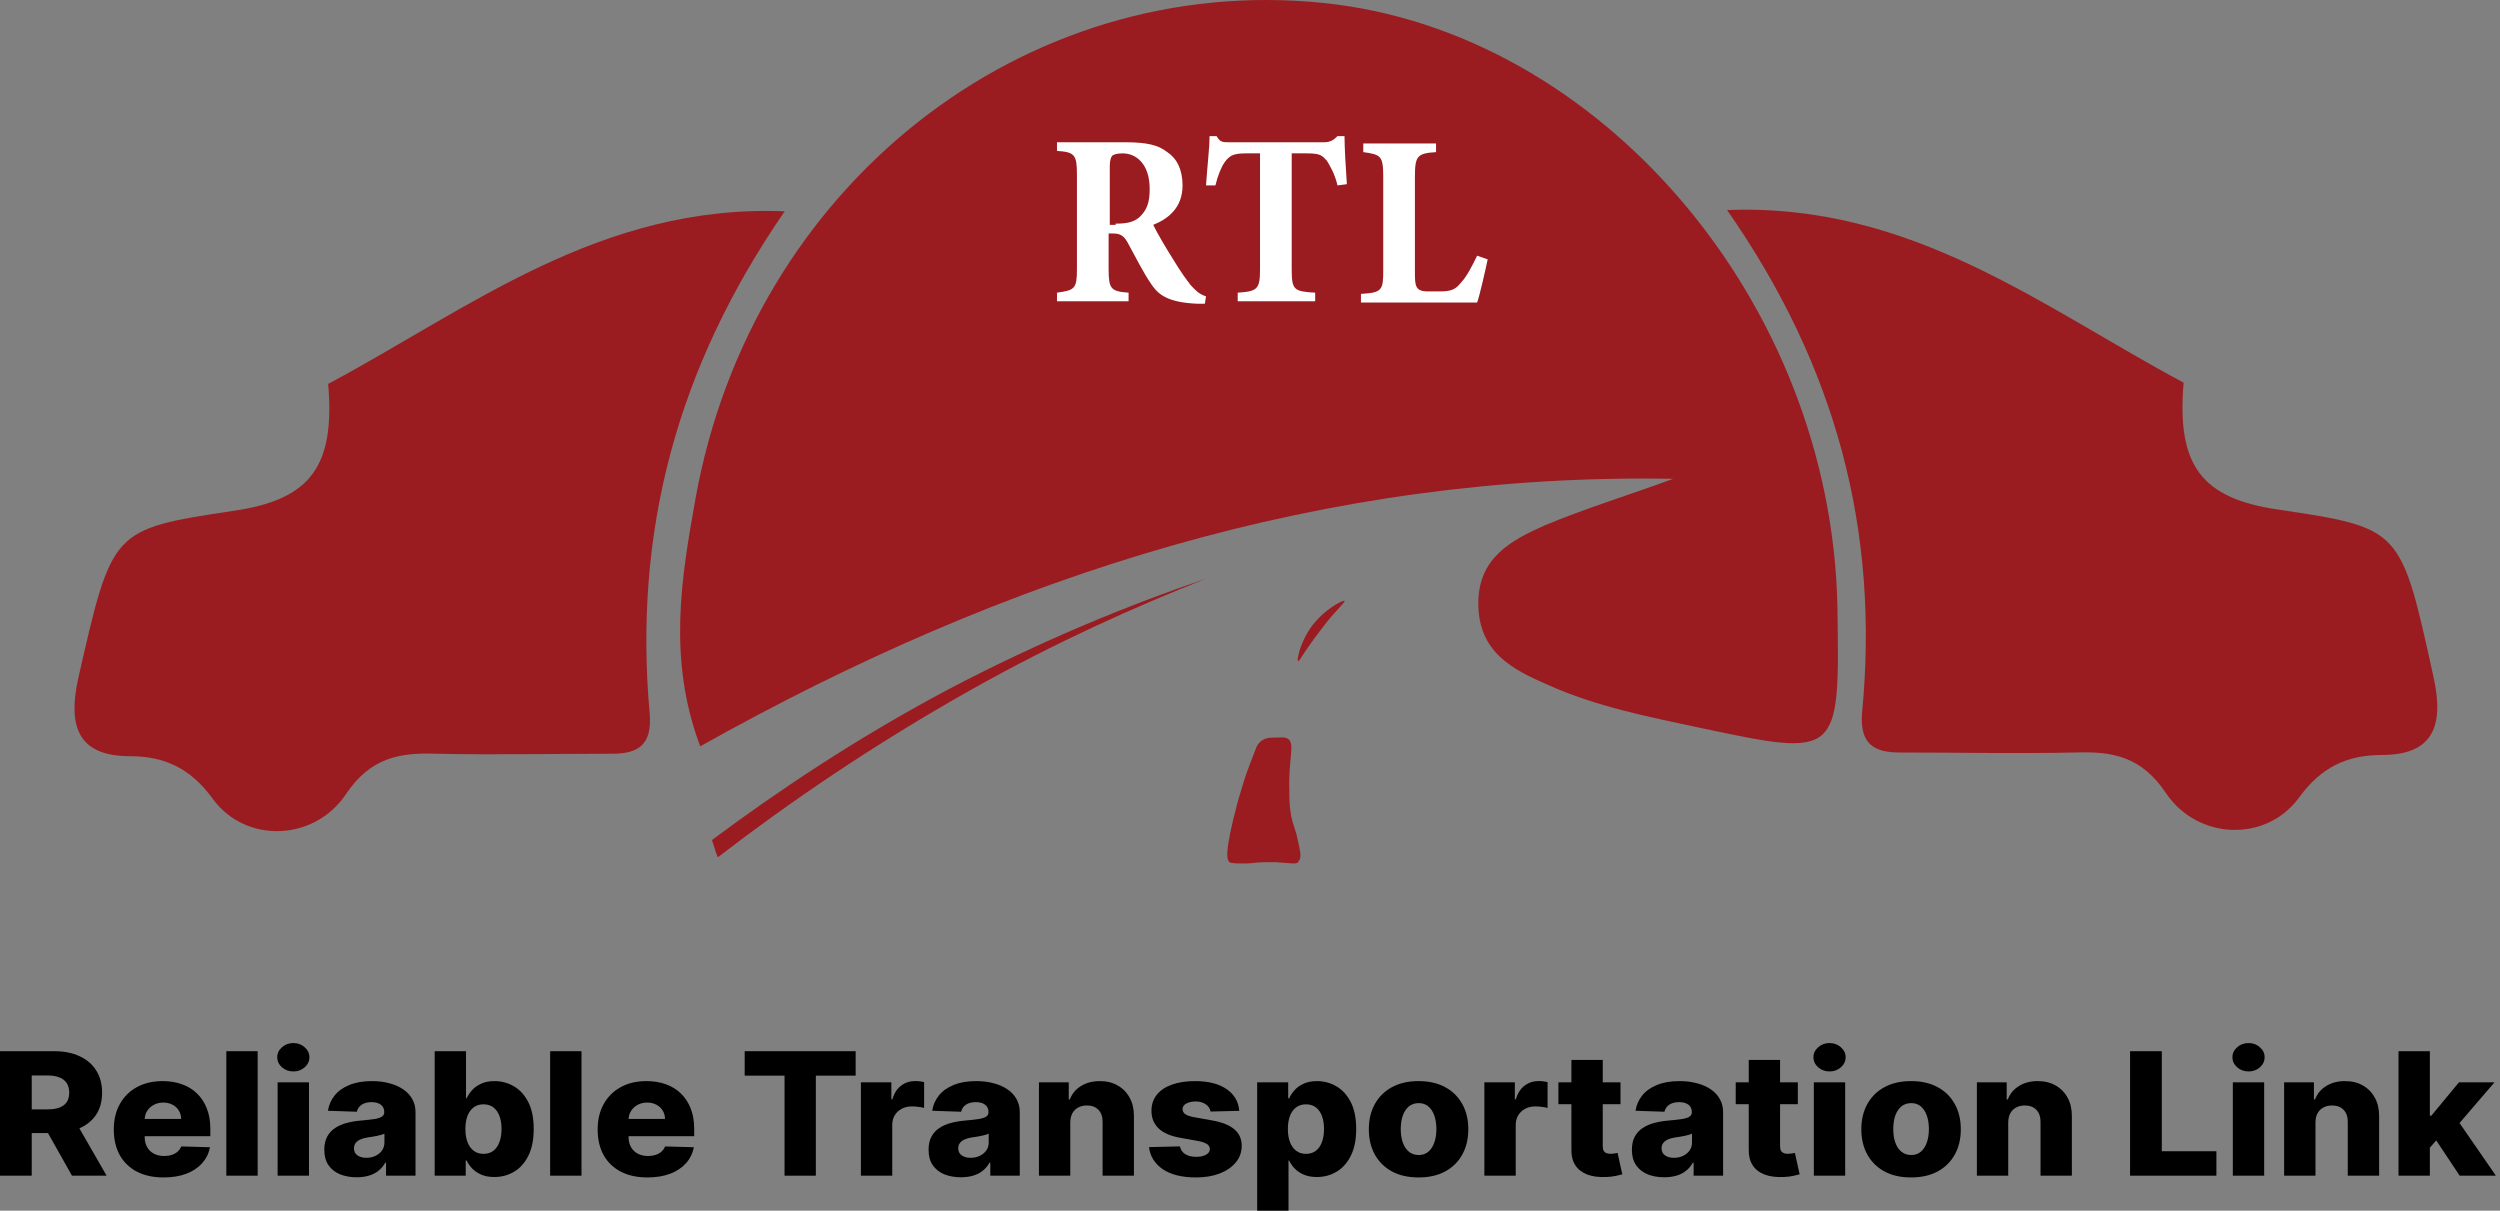
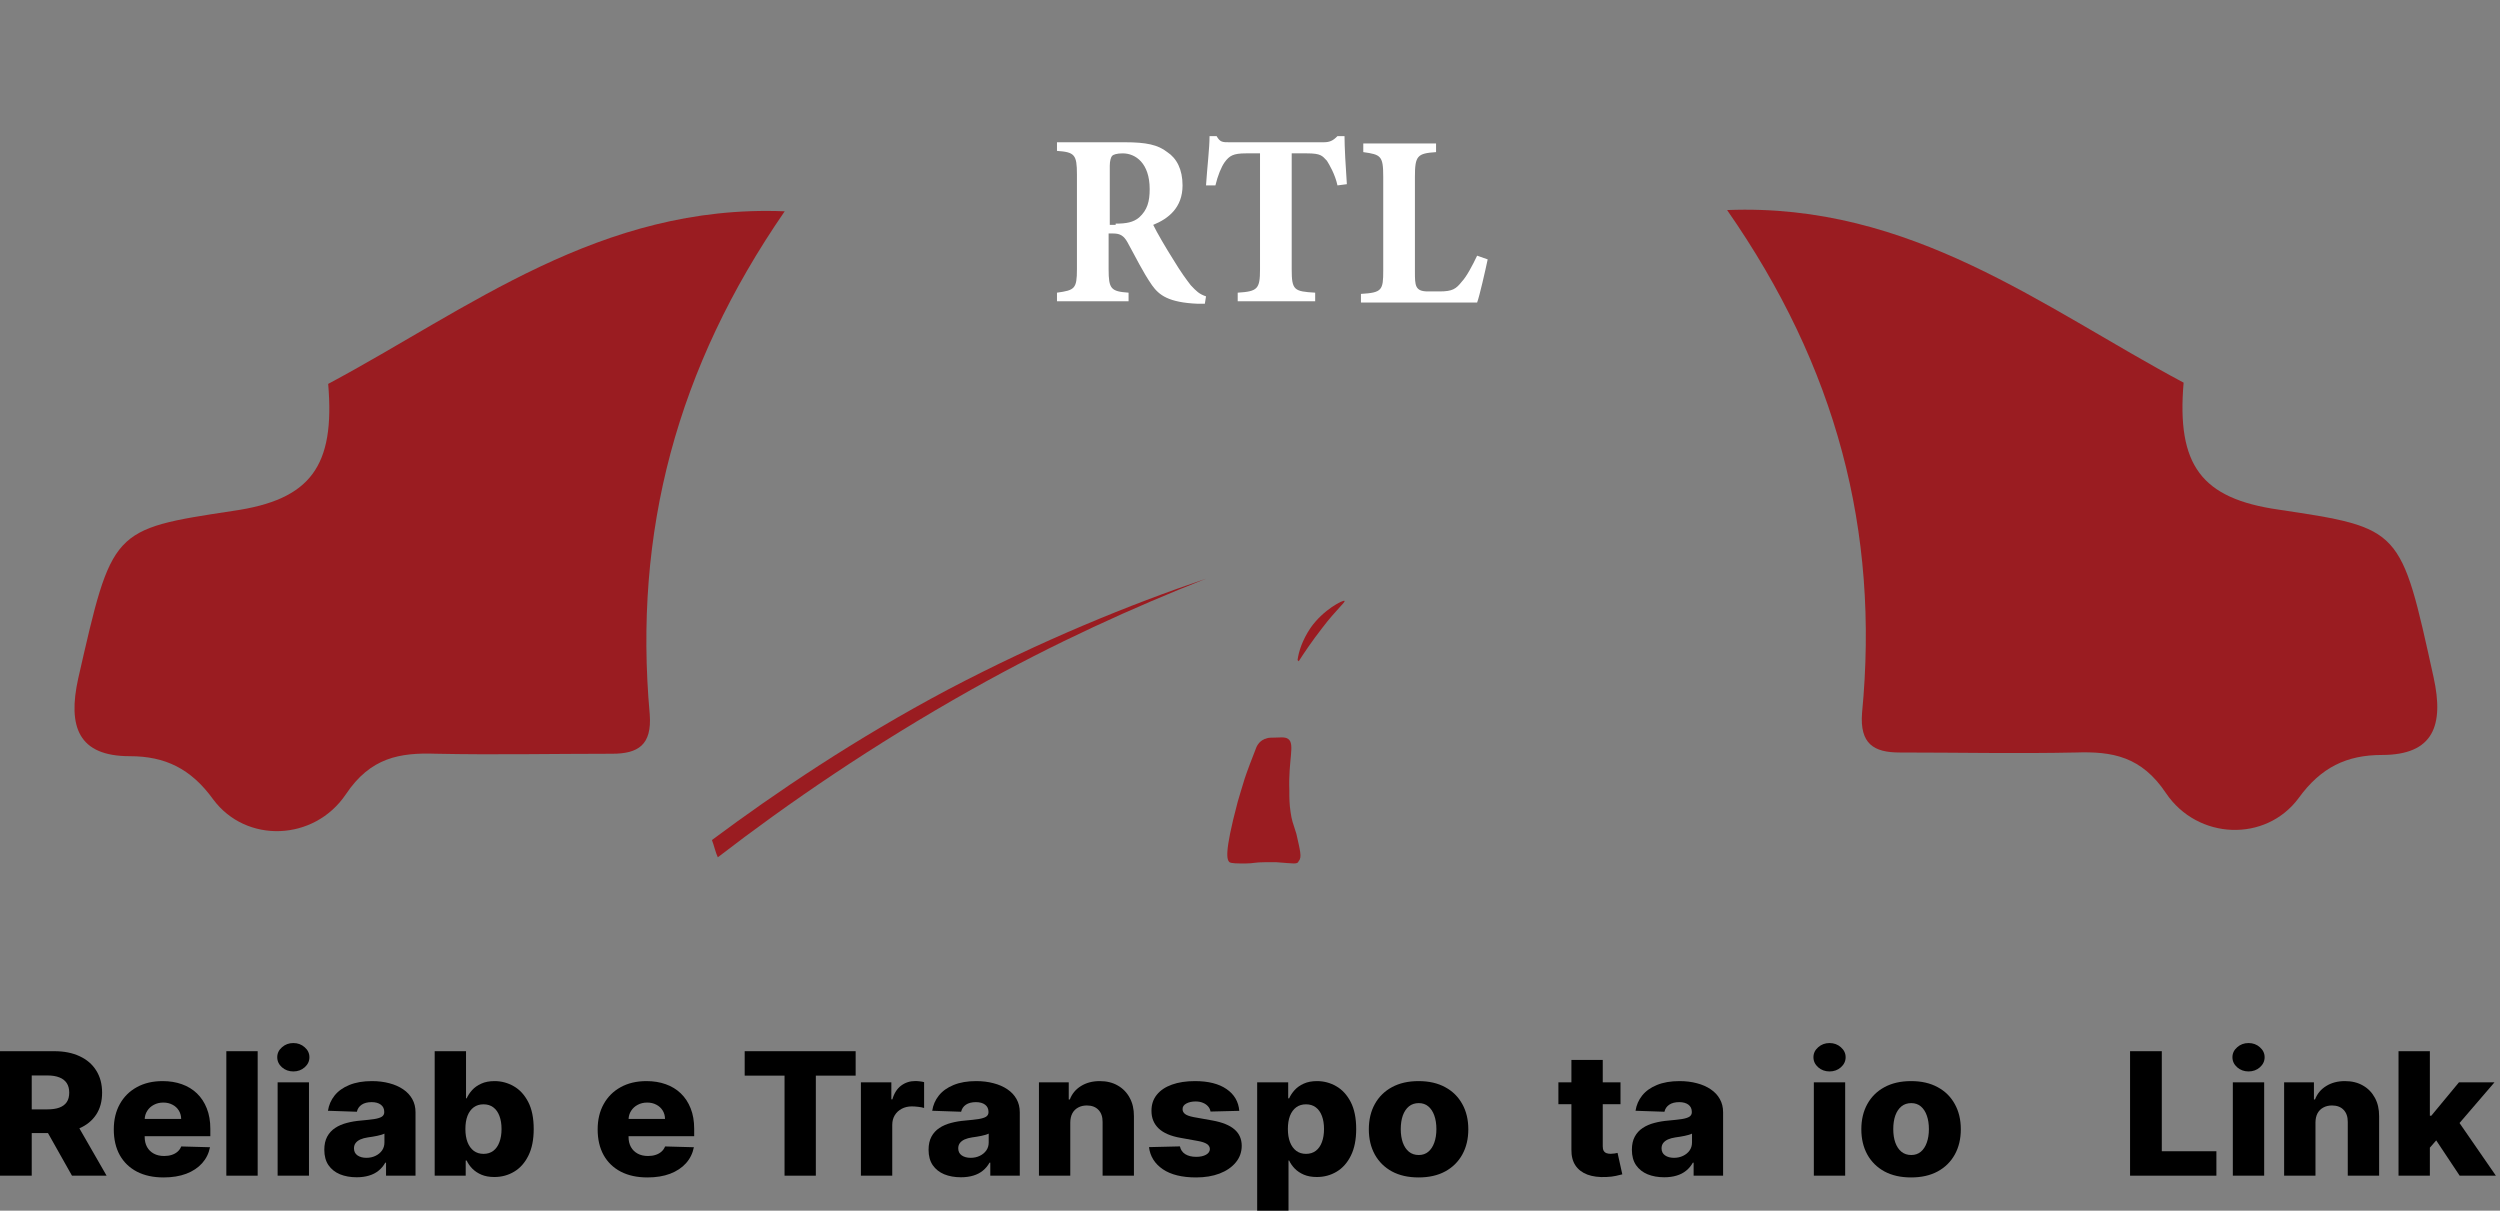
<svg xmlns="http://www.w3.org/2000/svg" width="159" height="77" viewBox="0 0 159 77" fill="none">
  <rect x="0" y="0" width="159" height="77" fill="#808080" stroke="none" />
  <path d="M81.181 54.837C81.032 54.837 80.808 54.837 80.435 54.837C79.838 54.837 79.689 54.916 79.241 54.916C78.644 54.916 78.345 54.916 78.196 54.837C78.046 54.681 77.823 54.367 78.718 50.996C78.793 50.76 78.942 50.212 79.166 49.506C79.166 49.506 79.315 49.035 79.838 47.703C79.912 47.467 80.062 47.154 80.435 46.997C80.51 46.997 80.584 46.918 80.808 46.918C81.405 46.918 81.704 46.84 81.928 46.997C82.376 47.31 81.928 48.33 82.002 50.29C82.002 50.368 82.002 50.525 82.002 50.603C82.002 50.603 82.002 51.152 82.077 51.623C82.152 52.172 82.226 52.328 82.45 53.034C82.674 54.053 82.823 54.524 82.6 54.759C82.525 54.994 82.301 54.916 81.181 54.837Z" fill="#9A1C21" />
  <path d="M45.279 53.426C49.385 50.368 54.385 46.997 60.282 43.861C66.253 40.724 71.851 38.45 76.703 36.804C72.15 38.607 67.074 40.881 61.775 43.861C55.505 47.389 50.131 51.074 45.653 54.524C45.503 54.21 45.429 53.818 45.279 53.426Z" fill="#9A1C21" />
-   <path d="M106.41 30.453C84.391 30.061 64.089 36.49 44.534 47.467C42.444 41.9 43.339 36.725 44.235 31.707C47.818 11.792 65.134 -1.772 84.168 0.188C101.783 1.991 116.487 19.241 116.86 38.607C117.009 48.173 117.009 48.173 108.127 46.291C104.843 45.586 101.559 44.958 98.424 43.547C96.259 42.606 94.02 41.508 94.02 38.372C94.02 35.471 96.11 34.373 98.2 33.432C100.812 32.335 103.649 31.472 106.41 30.453Z" fill="#9A1C21" />
  <path d="M109.843 13.36C121.561 12.89 129.921 19.555 138.878 24.337C138.43 29.59 139.997 31.707 144.924 32.413C152.761 33.589 152.686 33.589 154.776 43.077C155.448 46.134 154.776 48.016 151.492 48.016C149.253 48.016 147.611 48.8 146.192 50.76C144.103 53.583 139.773 53.426 137.758 50.447C136.191 48.094 134.325 47.781 132.011 47.859C128.279 47.938 124.547 47.859 120.815 47.859C119.173 47.859 118.277 47.31 118.426 45.35C119.546 33.746 116.784 23.318 109.843 13.36Z" fill="#9A1C21" />
  <path d="M49.907 13.439C38.188 12.968 29.828 19.633 20.872 24.416C21.319 29.669 19.752 31.786 14.826 32.492C7.063 33.668 7.138 33.668 4.973 43.155C4.301 46.213 4.973 48.094 8.257 48.094C10.497 48.094 12.139 48.879 13.557 50.839C15.647 53.661 19.976 53.505 21.991 50.525C23.559 48.173 25.425 47.859 27.738 47.938C31.47 48.016 35.202 47.938 38.934 47.938C40.577 47.938 41.472 47.389 41.323 45.429C40.278 33.825 43.04 23.396 49.907 13.439Z" fill="#9A1C21" />
  <path d="M76.628 19.319C76.554 19.319 76.33 19.319 76.18 19.319C74.314 19.241 73.717 18.77 73.269 18.143C72.672 17.281 72.225 16.34 71.702 15.399C71.478 15.007 71.254 14.85 70.806 14.85H70.508V17.124C70.508 18.378 70.657 18.535 71.777 18.614V19.162H67.224V18.614C68.343 18.457 68.493 18.378 68.493 17.124V11.086C68.493 9.832 68.343 9.675 67.224 9.597V9.048H71.553C72.896 9.048 73.643 9.205 74.24 9.675C74.837 10.067 75.21 10.773 75.21 11.792C75.21 13.204 74.314 13.909 73.344 14.301C73.568 14.772 74.165 15.791 74.613 16.497C75.135 17.359 75.434 17.751 75.733 18.143C76.106 18.535 76.255 18.692 76.703 18.849L76.628 19.319ZM70.956 14.223C71.627 14.223 72.075 14.144 72.448 13.831C72.971 13.36 73.12 12.812 73.12 12.027C73.12 10.381 72.225 9.754 71.403 9.754C71.03 9.754 70.806 9.832 70.732 9.91C70.657 9.989 70.582 10.224 70.582 10.538V14.301H70.956V14.223Z" fill="white" />
  <path d="M85.063 11.792C84.913 11.087 84.54 10.459 84.391 10.224C84.093 9.91 84.018 9.754 83.122 9.754H82.152V17.124C82.152 18.457 82.301 18.535 83.645 18.614V19.162H78.718V18.614C79.987 18.535 80.137 18.378 80.137 17.124V9.754H79.241C78.42 9.754 78.196 9.91 77.897 10.303C77.673 10.616 77.45 11.165 77.3 11.792H76.703C76.778 10.616 76.927 9.44 76.927 8.656H77.375C77.599 9.048 77.748 9.048 78.196 9.048H84.167C84.54 9.048 84.764 8.97 85.063 8.656H85.511C85.511 9.283 85.585 10.694 85.66 11.714L85.063 11.792Z" fill="white" />
  <path d="M94.617 16.497C94.468 17.202 94.094 18.849 93.945 19.241H86.556V18.692C87.899 18.614 87.974 18.457 87.974 17.202V11.243C87.974 9.91 87.825 9.832 86.705 9.675V9.126H91.333V9.675C90.138 9.754 89.989 9.91 89.989 11.243V17.281C89.989 18.143 89.989 18.535 90.81 18.535H91.557C92.378 18.535 92.602 18.378 92.975 17.908C93.273 17.594 93.647 16.889 93.945 16.261L94.617 16.497Z" fill="white" />
  <path d="M82.524 41.979C82.599 41.43 82.823 40.724 83.346 39.94C84.166 38.764 85.435 38.137 85.51 38.215C85.585 38.294 84.987 38.764 84.092 39.94C83.42 40.803 82.898 41.587 82.599 42.057C82.599 42.057 82.599 42.057 82.524 41.979Z" fill="#9A1C21" />
  <path d="M0 74.773V66.856H3.449C4.074 66.856 4.613 66.963 5.067 67.177C5.524 67.389 5.876 67.693 6.123 68.09C6.37 68.484 6.494 68.952 6.494 69.493C6.494 70.042 6.368 70.508 6.115 70.892C5.862 71.274 5.504 71.565 5.039 71.766C4.574 71.964 4.024 72.064 3.388 72.064H1.207V70.556H3.013C3.317 70.556 3.571 70.519 3.775 70.444C3.982 70.367 4.138 70.251 4.244 70.096C4.35 69.939 4.403 69.738 4.403 69.493C4.403 69.248 4.35 69.046 4.244 68.886C4.138 68.724 3.982 68.602 3.775 68.522C3.568 68.44 3.314 68.399 3.013 68.399H2.018V74.773H0ZM4.7 71.155L6.779 74.773H4.578L2.54 71.155H4.7Z" fill="black" />
  <path d="M10.405 74.885C9.75 74.885 9.184 74.763 8.709 74.518C8.236 74.271 7.872 73.919 7.616 73.463C7.363 73.004 7.237 72.459 7.237 71.828C7.237 71.214 7.365 70.678 7.62 70.22C7.876 69.758 8.236 69.4 8.701 69.145C9.165 68.887 9.713 68.758 10.344 68.758C10.789 68.758 11.197 68.824 11.566 68.956C11.936 69.087 12.255 69.281 12.525 69.539C12.794 69.797 13.003 70.115 13.152 70.494C13.302 70.87 13.377 71.302 13.377 71.789V72.261H7.934V71.163H11.522C11.519 70.962 11.469 70.783 11.371 70.626C11.273 70.468 11.139 70.346 10.967 70.258C10.799 70.168 10.604 70.123 10.384 70.123C10.161 70.123 9.962 70.171 9.785 70.266C9.608 70.359 9.468 70.486 9.365 70.649C9.262 70.808 9.207 70.99 9.202 71.194V72.311C9.202 72.553 9.252 72.766 9.353 72.949C9.453 73.129 9.596 73.27 9.781 73.37C9.966 73.471 10.186 73.521 10.441 73.521C10.618 73.521 10.778 73.498 10.922 73.451C11.066 73.405 11.19 73.337 11.293 73.246C11.397 73.156 11.474 73.045 11.526 72.914L13.356 72.964C13.28 73.353 13.113 73.692 12.855 73.981C12.599 74.267 12.264 74.49 11.848 74.65C11.432 74.807 10.951 74.885 10.405 74.885Z" fill="black" />
  <path d="M16.388 66.856V74.773H14.395V66.856H16.388Z" fill="black" />
  <path d="M17.657 74.773V68.836H19.651V74.773H17.657ZM18.656 68.144C18.376 68.144 18.135 68.056 17.934 67.881C17.733 67.703 17.633 67.489 17.633 67.239C17.633 66.992 17.733 66.78 17.934 66.605C18.135 66.427 18.376 66.338 18.656 66.338C18.939 66.338 19.179 66.427 19.377 66.605C19.579 66.78 19.679 66.992 19.679 67.239C19.679 67.489 19.579 67.703 19.377 67.881C19.179 68.056 18.939 68.144 18.656 68.144Z" fill="black" />
  <path d="M22.685 74.874C22.285 74.874 21.93 74.811 21.621 74.684C21.314 74.556 21.07 74.362 20.891 74.105C20.714 73.844 20.626 73.518 20.626 73.127C20.626 72.797 20.687 72.518 20.809 72.292C20.932 72.065 21.1 71.88 21.315 71.739C21.53 71.597 21.777 71.49 22.057 71.418C22.337 71.343 22.636 71.293 22.954 71.267C23.31 71.236 23.596 71.204 23.814 71.171C24.031 71.135 24.189 71.084 24.287 71.02C24.387 70.953 24.438 70.859 24.438 70.738V70.718C24.438 70.52 24.366 70.367 24.221 70.258C24.078 70.15 23.883 70.096 23.639 70.096C23.375 70.096 23.163 70.15 23.003 70.258C22.842 70.367 22.74 70.516 22.697 70.707L20.858 70.645C20.913 70.284 21.053 69.962 21.278 69.678C21.506 69.392 21.819 69.168 22.216 69.006C22.615 68.841 23.095 68.758 23.655 68.758C24.054 68.758 24.423 68.803 24.76 68.894C25.097 68.981 25.39 69.11 25.64 69.28C25.89 69.448 26.083 69.654 26.219 69.899C26.358 70.144 26.427 70.423 26.427 70.738V74.773H24.552V73.946H24.503C24.391 74.147 24.249 74.317 24.075 74.456C23.904 74.596 23.701 74.7 23.467 74.769C23.236 74.839 22.975 74.874 22.685 74.874ZM23.3 73.637C23.515 73.637 23.708 73.596 23.879 73.513C24.053 73.431 24.192 73.317 24.295 73.173C24.398 73.026 24.45 72.856 24.45 72.663V72.098C24.393 72.127 24.323 72.152 24.242 72.176C24.163 72.199 24.076 72.221 23.981 72.241C23.886 72.262 23.788 72.28 23.688 72.295C23.587 72.311 23.491 72.325 23.398 72.338C23.21 72.366 23.05 72.41 22.917 72.469C22.787 72.529 22.686 72.606 22.615 72.701C22.547 72.794 22.513 72.905 22.513 73.034C22.513 73.23 22.587 73.379 22.734 73.482C22.883 73.585 23.072 73.637 23.3 73.637Z" fill="black" />
  <path d="M27.646 74.773V66.856H29.639V69.852H29.68C29.762 69.672 29.877 69.498 30.027 69.331C30.179 69.163 30.372 69.026 30.606 68.921C30.842 68.812 31.125 68.758 31.454 68.758C31.888 68.758 32.295 68.867 32.672 69.083C33.053 69.299 33.36 69.633 33.594 70.084C33.828 70.535 33.944 71.11 33.944 71.808C33.944 72.481 33.832 73.044 33.606 73.498C33.383 73.951 33.081 74.291 32.701 74.518C32.323 74.745 31.903 74.858 31.441 74.858C31.126 74.858 30.853 74.809 30.622 74.712C30.391 74.614 30.197 74.485 30.039 74.325C29.884 74.165 29.765 73.994 29.68 73.811H29.619V74.773H27.646ZM29.599 71.805C29.599 72.124 29.643 72.402 29.733 72.639C29.826 72.877 29.957 73.061 30.129 73.192C30.303 73.321 30.511 73.386 30.752 73.386C30.997 73.386 31.205 73.321 31.376 73.192C31.547 73.061 31.676 72.877 31.763 72.639C31.853 72.402 31.898 72.124 31.898 71.805C31.898 71.485 31.853 71.208 31.763 70.973C31.676 70.739 31.547 70.557 31.376 70.428C31.208 70.299 31 70.235 30.752 70.235C30.508 70.235 30.3 70.298 30.129 70.424C29.957 70.551 29.826 70.731 29.733 70.966C29.643 71.2 29.599 71.48 29.599 71.805Z" fill="black" />
-   <path d="M36.983 66.856V74.773H34.989V66.856H36.983Z" fill="black" />
  <path d="M41.178 74.885C40.523 74.885 39.958 74.763 39.483 74.518C39.01 74.271 38.645 73.919 38.39 73.463C38.137 73.004 38.011 72.459 38.011 71.828C38.011 71.214 38.139 70.678 38.394 70.22C38.65 69.758 39.01 69.4 39.474 69.145C39.939 68.887 40.487 68.758 41.117 68.758C41.563 68.758 41.971 68.824 42.34 68.956C42.71 69.087 43.029 69.281 43.298 69.539C43.567 69.797 43.777 70.115 43.926 70.494C44.076 70.87 44.15 71.302 44.15 71.789V72.261H38.708V71.163H42.295C42.293 70.962 42.242 70.783 42.145 70.626C42.047 70.468 41.912 70.346 41.741 70.258C41.572 70.168 41.378 70.123 41.158 70.123C40.935 70.123 40.736 70.171 40.559 70.266C40.382 70.359 40.242 70.486 40.139 70.649C40.036 70.808 39.981 70.99 39.976 71.194V72.311C39.976 72.553 40.026 72.766 40.127 72.949C40.227 73.129 40.37 73.27 40.555 73.37C40.739 73.471 40.96 73.521 41.215 73.521C41.392 73.521 41.552 73.498 41.696 73.451C41.84 73.405 41.964 73.337 42.067 73.246C42.17 73.156 42.248 73.045 42.3 72.914L44.13 72.964C44.054 73.353 43.887 73.692 43.629 73.981C43.373 74.267 43.037 74.49 42.622 74.65C42.206 74.807 41.725 74.885 41.178 74.885Z" fill="black" />
  <path d="M47.362 68.41V66.856H54.419V68.41H51.887V74.773H49.897V68.41H47.362Z" fill="black" />
  <path d="M54.754 74.773V68.836H56.69V69.918H56.755C56.87 69.526 57.056 69.235 57.314 69.044C57.572 68.851 57.872 68.754 58.215 68.754C58.307 68.754 58.402 68.761 58.5 68.774C58.598 68.784 58.689 68.801 58.773 68.824V70.467C58.678 70.436 58.553 70.412 58.398 70.394C58.246 70.376 58.11 70.367 57.991 70.367C57.754 70.367 57.541 70.417 57.351 70.517C57.163 70.615 57.015 70.753 56.906 70.931C56.8 71.106 56.747 71.312 56.747 71.549V74.773H54.754Z" fill="black" />
  <path d="M61.115 74.874C60.716 74.874 60.361 74.811 60.051 74.684C59.744 74.556 59.501 74.362 59.322 74.105C59.145 73.844 59.057 73.518 59.057 73.127C59.057 72.797 59.118 72.518 59.24 72.292C59.362 72.065 59.531 71.88 59.746 71.739C59.96 71.597 60.208 71.49 60.488 71.418C60.767 71.343 61.066 71.293 61.385 71.267C61.74 71.236 62.027 71.204 62.245 71.171C62.462 71.135 62.62 71.084 62.718 71.02C62.818 70.953 62.868 70.859 62.868 70.738V70.718C62.868 70.52 62.796 70.367 62.652 70.258C62.508 70.15 62.314 70.096 62.069 70.096C61.806 70.096 61.594 70.15 61.433 70.258C61.273 70.367 61.171 70.516 61.128 70.707L59.289 70.645C59.343 70.284 59.483 69.962 59.709 69.678C59.937 69.392 60.25 69.168 60.647 69.006C61.046 68.841 61.526 68.758 62.086 68.758C62.485 68.758 62.853 68.803 63.19 68.894C63.528 68.981 63.821 69.11 64.071 69.28C64.321 69.448 64.514 69.654 64.65 69.899C64.788 70.144 64.858 70.423 64.858 70.738V74.773H62.983V73.946H62.934C62.822 74.147 62.679 74.317 62.506 74.456C62.334 74.596 62.132 74.7 61.898 74.769C61.667 74.839 61.406 74.874 61.115 74.874ZM61.731 73.637C61.946 73.637 62.139 73.596 62.31 73.513C62.484 73.431 62.622 73.317 62.726 73.173C62.829 73.026 62.881 72.856 62.881 72.663V72.098C62.824 72.127 62.754 72.152 62.673 72.176C62.594 72.199 62.507 72.221 62.412 72.241C62.317 72.262 62.219 72.28 62.118 72.295C62.018 72.311 61.921 72.325 61.829 72.338C61.641 72.366 61.481 72.41 61.348 72.469C61.217 72.529 61.117 72.606 61.046 72.701C60.978 72.794 60.944 72.905 60.944 73.034C60.944 73.23 61.018 73.379 61.164 73.482C61.314 73.585 61.503 73.637 61.731 73.637Z" fill="black" />
  <path d="M68.07 71.387V74.773H66.077V68.836H67.972V69.926H68.042C68.18 69.562 68.417 69.278 68.751 69.072C69.085 68.863 69.484 68.758 69.945 68.758C70.386 68.758 70.768 68.852 71.091 69.04C71.417 69.226 71.67 69.486 71.849 69.821C72.031 70.154 72.121 70.543 72.118 70.989V74.773H70.125V71.36C70.128 71.03 70.039 70.772 69.86 70.587C69.683 70.401 69.437 70.308 69.122 70.308C68.913 70.308 68.728 70.352 68.568 70.44C68.41 70.525 68.288 70.647 68.201 70.807C68.116 70.967 68.073 71.16 68.07 71.387Z" fill="black" />
  <path d="M78.819 70.649L76.989 70.695C76.97 70.571 76.918 70.462 76.834 70.367C76.75 70.269 76.64 70.192 76.504 70.138C76.371 70.082 76.216 70.053 76.039 70.053C75.808 70.053 75.611 70.097 75.448 70.185C75.288 70.272 75.209 70.391 75.212 70.54C75.209 70.656 75.258 70.757 75.358 70.842C75.462 70.927 75.645 70.995 75.909 71.047L77.115 71.263C77.74 71.377 78.205 71.565 78.51 71.828C78.817 72.091 78.972 72.439 78.974 72.871C78.972 73.279 78.844 73.633 78.591 73.934C78.341 74.236 77.999 74.471 77.564 74.638C77.129 74.803 76.632 74.885 76.072 74.885C75.178 74.885 74.472 74.712 73.956 74.364C73.442 74.013 73.149 73.544 73.075 72.957L75.044 72.91C75.088 73.127 75.201 73.291 75.383 73.405C75.565 73.518 75.797 73.575 76.08 73.575C76.335 73.575 76.543 73.53 76.704 73.44C76.864 73.35 76.945 73.23 76.948 73.08C76.945 72.946 76.883 72.839 76.761 72.759C76.638 72.677 76.447 72.612 76.186 72.566L75.093 72.369C74.466 72.261 73.998 72.061 73.691 71.77C73.384 71.476 73.232 71.102 73.234 70.649C73.232 70.252 73.343 69.913 73.569 69.632C73.794 69.349 74.115 69.132 74.531 68.983C74.947 68.833 75.437 68.758 76.002 68.758C76.85 68.758 77.519 68.927 78.008 69.265C78.497 69.6 78.768 70.061 78.819 70.649Z" fill="black" />
  <path d="M79.956 77V68.836H81.929V69.852H81.99C82.072 69.672 82.187 69.498 82.337 69.331C82.489 69.163 82.682 69.026 82.915 68.921C83.152 68.812 83.434 68.758 83.763 68.758C84.198 68.758 84.605 68.867 84.982 69.083C85.363 69.299 85.67 69.633 85.904 70.084C86.137 70.535 86.254 71.11 86.254 71.808C86.254 72.481 86.141 73.044 85.916 73.498C85.693 73.951 85.391 74.291 85.011 74.518C84.633 74.745 84.213 74.858 83.751 74.858C83.436 74.858 83.163 74.809 82.932 74.712C82.701 74.614 82.506 74.485 82.349 74.325C82.194 74.165 82.074 73.994 81.99 73.811H81.949V77H79.956ZM81.909 71.805C81.909 72.124 81.953 72.402 82.043 72.639C82.135 72.877 82.267 73.061 82.439 73.192C82.612 73.321 82.82 73.386 83.062 73.386C83.307 73.386 83.515 73.321 83.686 73.192C83.857 73.061 83.986 72.877 84.073 72.639C84.163 72.402 84.208 72.124 84.208 71.805C84.208 71.485 84.163 71.208 84.073 70.973C83.986 70.739 83.857 70.557 83.686 70.428C83.517 70.299 83.309 70.235 83.062 70.235C82.818 70.235 82.61 70.298 82.439 70.424C82.267 70.551 82.135 70.731 82.043 70.966C81.953 71.2 81.909 71.48 81.909 71.805Z" fill="black" />
  <path d="M90.222 74.885C89.564 74.885 88.999 74.758 88.526 74.503C88.056 74.245 87.693 73.887 87.438 73.428C87.185 72.967 87.058 72.432 87.058 71.824C87.058 71.213 87.185 70.678 87.438 70.22C87.693 69.758 88.056 69.4 88.526 69.145C88.999 68.887 89.564 68.758 90.222 68.758C90.879 68.758 91.444 68.887 91.914 69.145C92.387 69.4 92.749 69.758 93.002 70.22C93.258 70.678 93.385 71.213 93.385 71.824C93.385 72.432 93.258 72.967 93.002 73.428C92.749 73.887 92.387 74.245 91.914 74.503C91.444 74.758 90.879 74.885 90.222 74.885ZM90.234 73.459C90.473 73.459 90.676 73.389 90.841 73.25C91.007 73.111 91.134 72.918 91.221 72.67C91.31 72.423 91.355 72.137 91.355 71.812C91.355 71.482 91.31 71.194 91.221 70.946C91.134 70.699 91.007 70.506 90.841 70.367C90.676 70.227 90.473 70.158 90.234 70.158C89.987 70.158 89.778 70.227 89.606 70.367C89.438 70.506 89.309 70.699 89.219 70.946C89.132 71.194 89.088 71.482 89.088 71.812C89.088 72.137 89.132 72.423 89.219 72.67C89.309 72.918 89.438 73.111 89.606 73.25C89.778 73.389 89.987 73.459 90.234 73.459Z" fill="black" />
-   <path d="M94.406 74.773V68.836H96.343V69.918H96.408C96.522 69.526 96.709 69.235 96.967 69.044C97.225 68.851 97.525 68.754 97.868 68.754C97.96 68.754 98.055 68.761 98.153 68.774C98.251 68.784 98.342 68.801 98.426 68.824V70.467C98.331 70.436 98.206 70.412 98.051 70.394C97.899 70.376 97.763 70.367 97.643 70.367C97.407 70.367 97.194 70.417 97.003 70.517C96.816 70.615 96.668 70.753 96.559 70.931C96.453 71.106 96.4 71.312 96.4 71.549V74.773H94.406Z" fill="black" />
  <path d="M103.064 68.836V70.227H99.114V68.836H103.064ZM99.942 67.413H101.935V72.906C101.935 73.022 101.954 73.116 101.992 73.188C102.033 73.258 102.091 73.308 102.168 73.339C102.244 73.368 102.335 73.382 102.441 73.382C102.517 73.382 102.597 73.375 102.681 73.362C102.768 73.347 102.833 73.334 102.877 73.324L103.179 74.688C103.083 74.714 102.949 74.746 102.775 74.785C102.604 74.824 102.399 74.848 102.159 74.858C101.692 74.879 101.291 74.828 100.957 74.704C100.625 74.578 100.371 74.382 100.194 74.116C100.02 73.851 99.936 73.517 99.942 73.115V67.413Z" fill="black" />
  <path d="M105.847 74.874C105.447 74.874 105.093 74.811 104.783 74.684C104.476 74.556 104.232 74.362 104.053 74.105C103.876 73.844 103.788 73.518 103.788 73.127C103.788 72.797 103.849 72.518 103.971 72.292C104.094 72.065 104.262 71.88 104.477 71.739C104.692 71.597 104.939 71.49 105.219 71.418C105.499 71.343 105.798 71.293 106.116 71.267C106.472 71.236 106.759 71.204 106.976 71.171C107.193 71.135 107.351 71.084 107.449 71.02C107.549 70.953 107.6 70.859 107.6 70.738V70.718C107.6 70.52 107.528 70.367 107.384 70.258C107.24 70.15 107.045 70.096 106.801 70.096C106.537 70.096 106.325 70.15 106.165 70.258C106.004 70.367 105.902 70.516 105.859 70.707L104.02 70.645C104.075 70.284 104.215 69.962 104.44 69.678C104.669 69.392 104.981 69.168 105.378 69.006C105.777 68.841 106.257 68.758 106.817 68.758C107.216 68.758 107.585 68.803 107.922 68.894C108.259 68.981 108.552 69.11 108.802 69.28C109.052 69.448 109.245 69.654 109.381 69.899C109.52 70.144 109.589 70.423 109.589 70.738V74.773H107.714V73.946H107.665C107.553 74.147 107.411 74.317 107.237 74.456C107.066 74.596 106.863 74.7 106.629 74.769C106.398 74.839 106.138 74.874 105.847 74.874ZM106.462 73.637C106.677 73.637 106.87 73.596 107.041 73.513C107.215 73.431 107.354 73.317 107.457 73.173C107.56 73.026 107.612 72.856 107.612 72.663V72.098C107.555 72.127 107.486 72.152 107.404 72.176C107.325 72.199 107.238 72.221 107.143 72.241C107.048 72.262 106.95 72.28 106.85 72.295C106.749 72.311 106.653 72.325 106.56 72.338C106.373 72.366 106.212 72.41 106.079 72.469C105.949 72.529 105.848 72.606 105.777 72.701C105.709 72.794 105.675 72.905 105.675 73.034C105.675 73.23 105.749 73.379 105.896 73.482C106.045 73.585 106.234 73.637 106.462 73.637Z" fill="black" />
-   <path d="M114.342 68.836V70.227H110.392V68.836H114.342ZM111.22 67.413H113.213V72.906C113.213 73.022 113.232 73.116 113.27 73.188C113.311 73.258 113.37 73.308 113.446 73.339C113.522 73.368 113.613 73.382 113.719 73.382C113.795 73.382 113.875 73.375 113.959 73.362C114.046 73.347 114.111 73.334 114.155 73.324L114.457 74.688C114.362 74.714 114.227 74.746 114.053 74.785C113.882 74.824 113.677 74.848 113.437 74.858C112.97 74.879 112.569 74.828 112.235 74.704C111.903 74.578 111.649 74.382 111.473 74.116C111.299 73.851 111.214 73.517 111.22 73.115V67.413Z" fill="black" />
  <path d="M115.36 74.773V68.836H117.353V74.773H115.36ZM116.358 68.144C116.078 68.144 115.838 68.056 115.637 67.881C115.436 67.703 115.335 67.489 115.335 67.239C115.335 66.992 115.436 66.78 115.637 66.605C115.838 66.427 116.078 66.338 116.358 66.338C116.641 66.338 116.882 66.427 117.08 66.605C117.281 66.78 117.382 66.992 117.382 67.239C117.382 67.489 117.281 67.703 117.08 67.881C116.882 68.056 116.641 68.144 116.358 68.144Z" fill="black" />
  <path d="M121.545 74.885C120.887 74.885 120.322 74.758 119.849 74.503C119.379 74.245 119.016 73.887 118.761 73.428C118.508 72.967 118.381 72.432 118.381 71.824C118.381 71.213 118.508 70.678 118.761 70.22C119.016 69.758 119.379 69.4 119.849 69.145C120.322 68.887 120.887 68.758 121.545 68.758C122.203 68.758 122.767 68.887 123.237 69.145C123.71 69.4 124.072 69.758 124.325 70.22C124.581 70.678 124.708 71.213 124.708 71.824C124.708 72.432 124.581 72.967 124.325 73.428C124.072 73.887 123.71 74.245 123.237 74.503C122.767 74.758 122.203 74.885 121.545 74.885ZM121.557 73.459C121.796 73.459 121.999 73.389 122.165 73.25C122.33 73.111 122.457 72.918 122.544 72.67C122.633 72.423 122.678 72.137 122.678 71.812C122.678 71.482 122.633 71.194 122.544 70.946C122.457 70.699 122.33 70.506 122.165 70.367C121.999 70.227 121.796 70.158 121.557 70.158C121.31 70.158 121.101 70.227 120.929 70.367C120.761 70.506 120.632 70.699 120.542 70.946C120.455 71.194 120.412 71.482 120.412 71.812C120.412 72.137 120.455 72.423 120.542 72.67C120.632 72.918 120.761 73.111 120.929 73.25C121.101 73.389 121.31 73.459 121.557 73.459Z" fill="black" />
-   <path d="M127.723 71.387V74.773H125.73V68.836H127.625V69.926H127.695C127.833 69.562 128.07 69.278 128.404 69.072C128.738 68.863 129.136 68.758 129.598 68.758C130.039 68.758 130.421 68.852 130.744 69.04C131.07 69.226 131.323 69.486 131.502 69.821C131.684 70.154 131.774 70.543 131.771 70.989V74.773H129.778V71.36C129.781 71.03 129.692 70.772 129.513 70.587C129.336 70.401 129.09 70.308 128.775 70.308C128.566 70.308 128.381 70.352 128.221 70.44C128.063 70.525 127.941 70.647 127.854 70.807C127.769 70.967 127.726 71.16 127.723 71.387Z" fill="black" />
  <path d="M135.472 74.773V66.856H137.49V73.219H140.963V74.773H135.472Z" fill="black" />
  <path d="M142.008 74.773V68.836H144.001V74.773H142.008ZM143.007 68.144C142.727 68.144 142.486 68.056 142.285 67.881C142.084 67.703 141.983 67.489 141.983 67.239C141.983 66.992 142.084 66.78 142.285 66.605C142.486 66.427 142.727 66.338 143.007 66.338C143.289 66.338 143.53 66.427 143.728 66.605C143.929 66.78 144.03 66.992 144.03 67.239C144.03 67.489 143.929 67.703 143.728 67.881C143.53 68.056 143.289 68.144 143.007 68.144Z" fill="black" />
  <path d="M147.264 71.387V74.773H145.27V68.836H147.166V69.926H147.235C147.374 69.562 147.61 69.278 147.944 69.072C148.279 68.863 148.677 68.758 149.139 68.758C149.579 68.758 149.961 68.852 150.284 69.04C150.611 69.226 150.863 69.486 151.043 69.821C151.225 70.154 151.314 70.543 151.312 70.989V74.773H149.318V71.36C149.321 71.03 149.233 70.772 149.053 70.587C148.877 70.401 148.631 70.308 148.315 70.308C148.106 70.308 147.921 70.352 147.761 70.44C147.603 70.525 147.481 70.647 147.394 70.807C147.31 70.967 147.266 71.16 147.264 71.387Z" fill="black" />
  <path d="M154.344 73.216L154.352 70.962H154.629L156.39 68.836H158.649L156.032 71.882H155.506L154.344 73.216ZM152.546 74.773V66.856H154.539V74.773H152.546ZM156.435 74.773L154.796 72.307L156.109 70.966L158.738 74.773H156.435Z" fill="black" />
</svg>